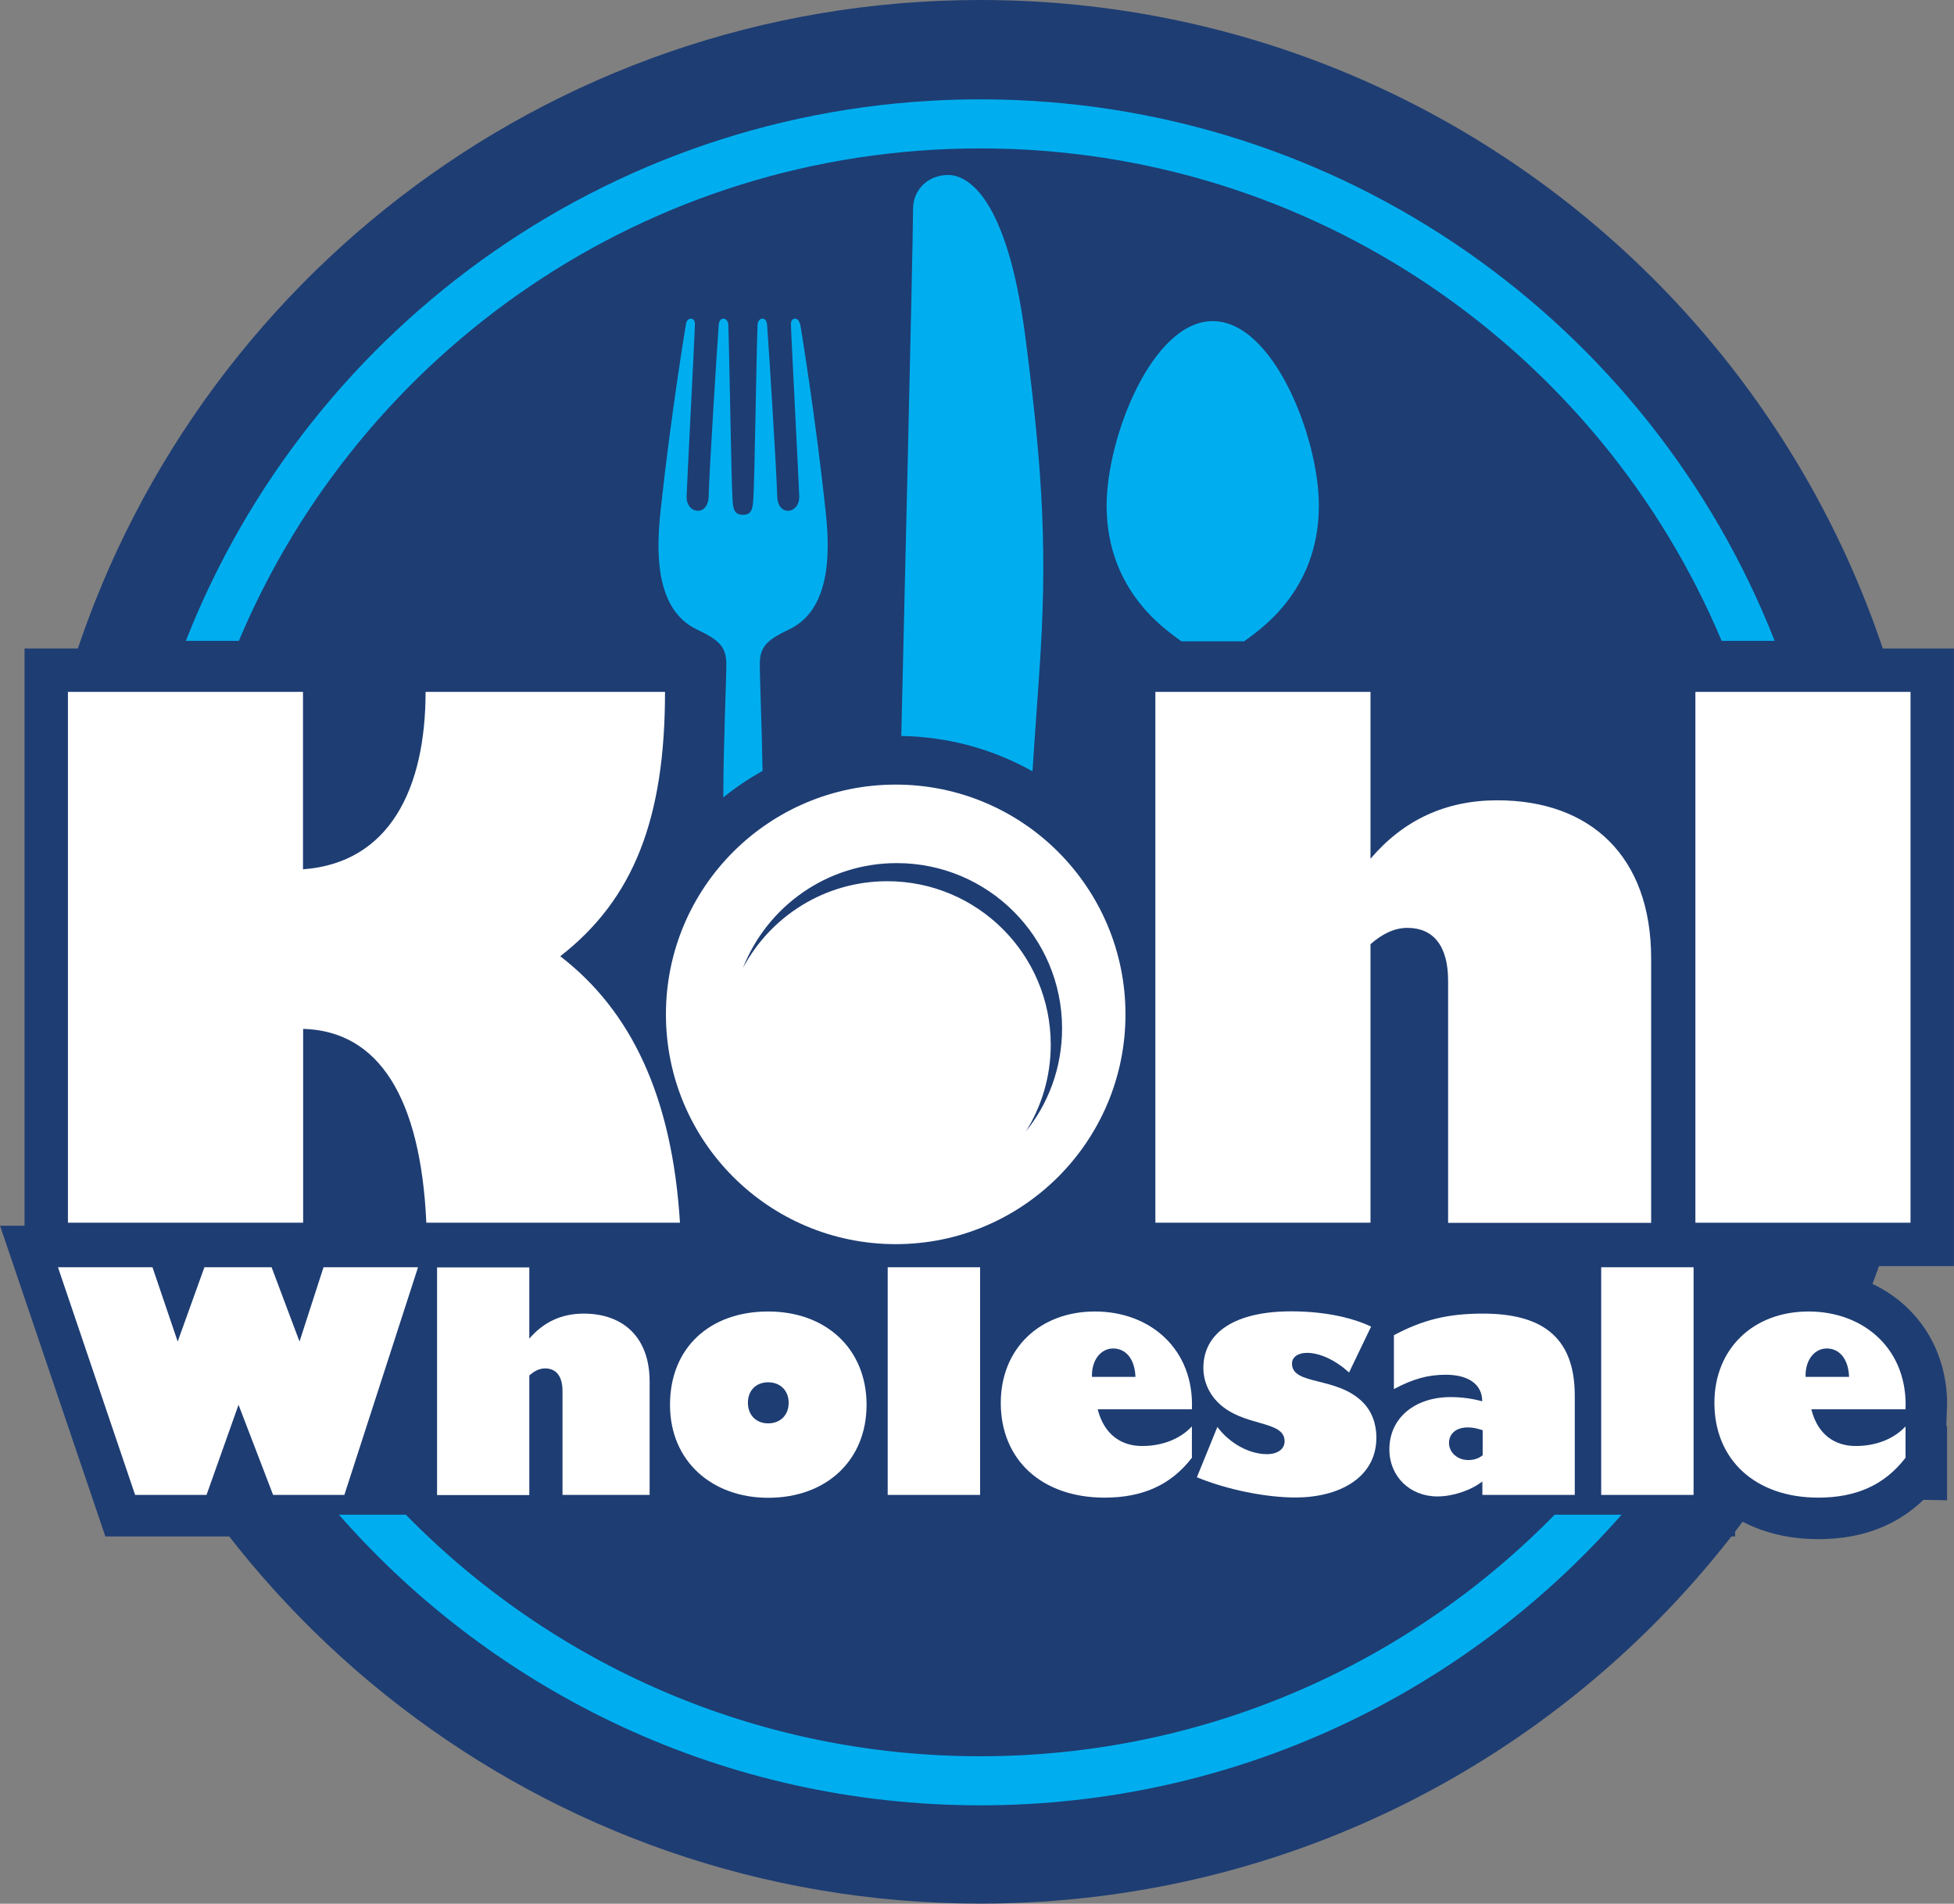
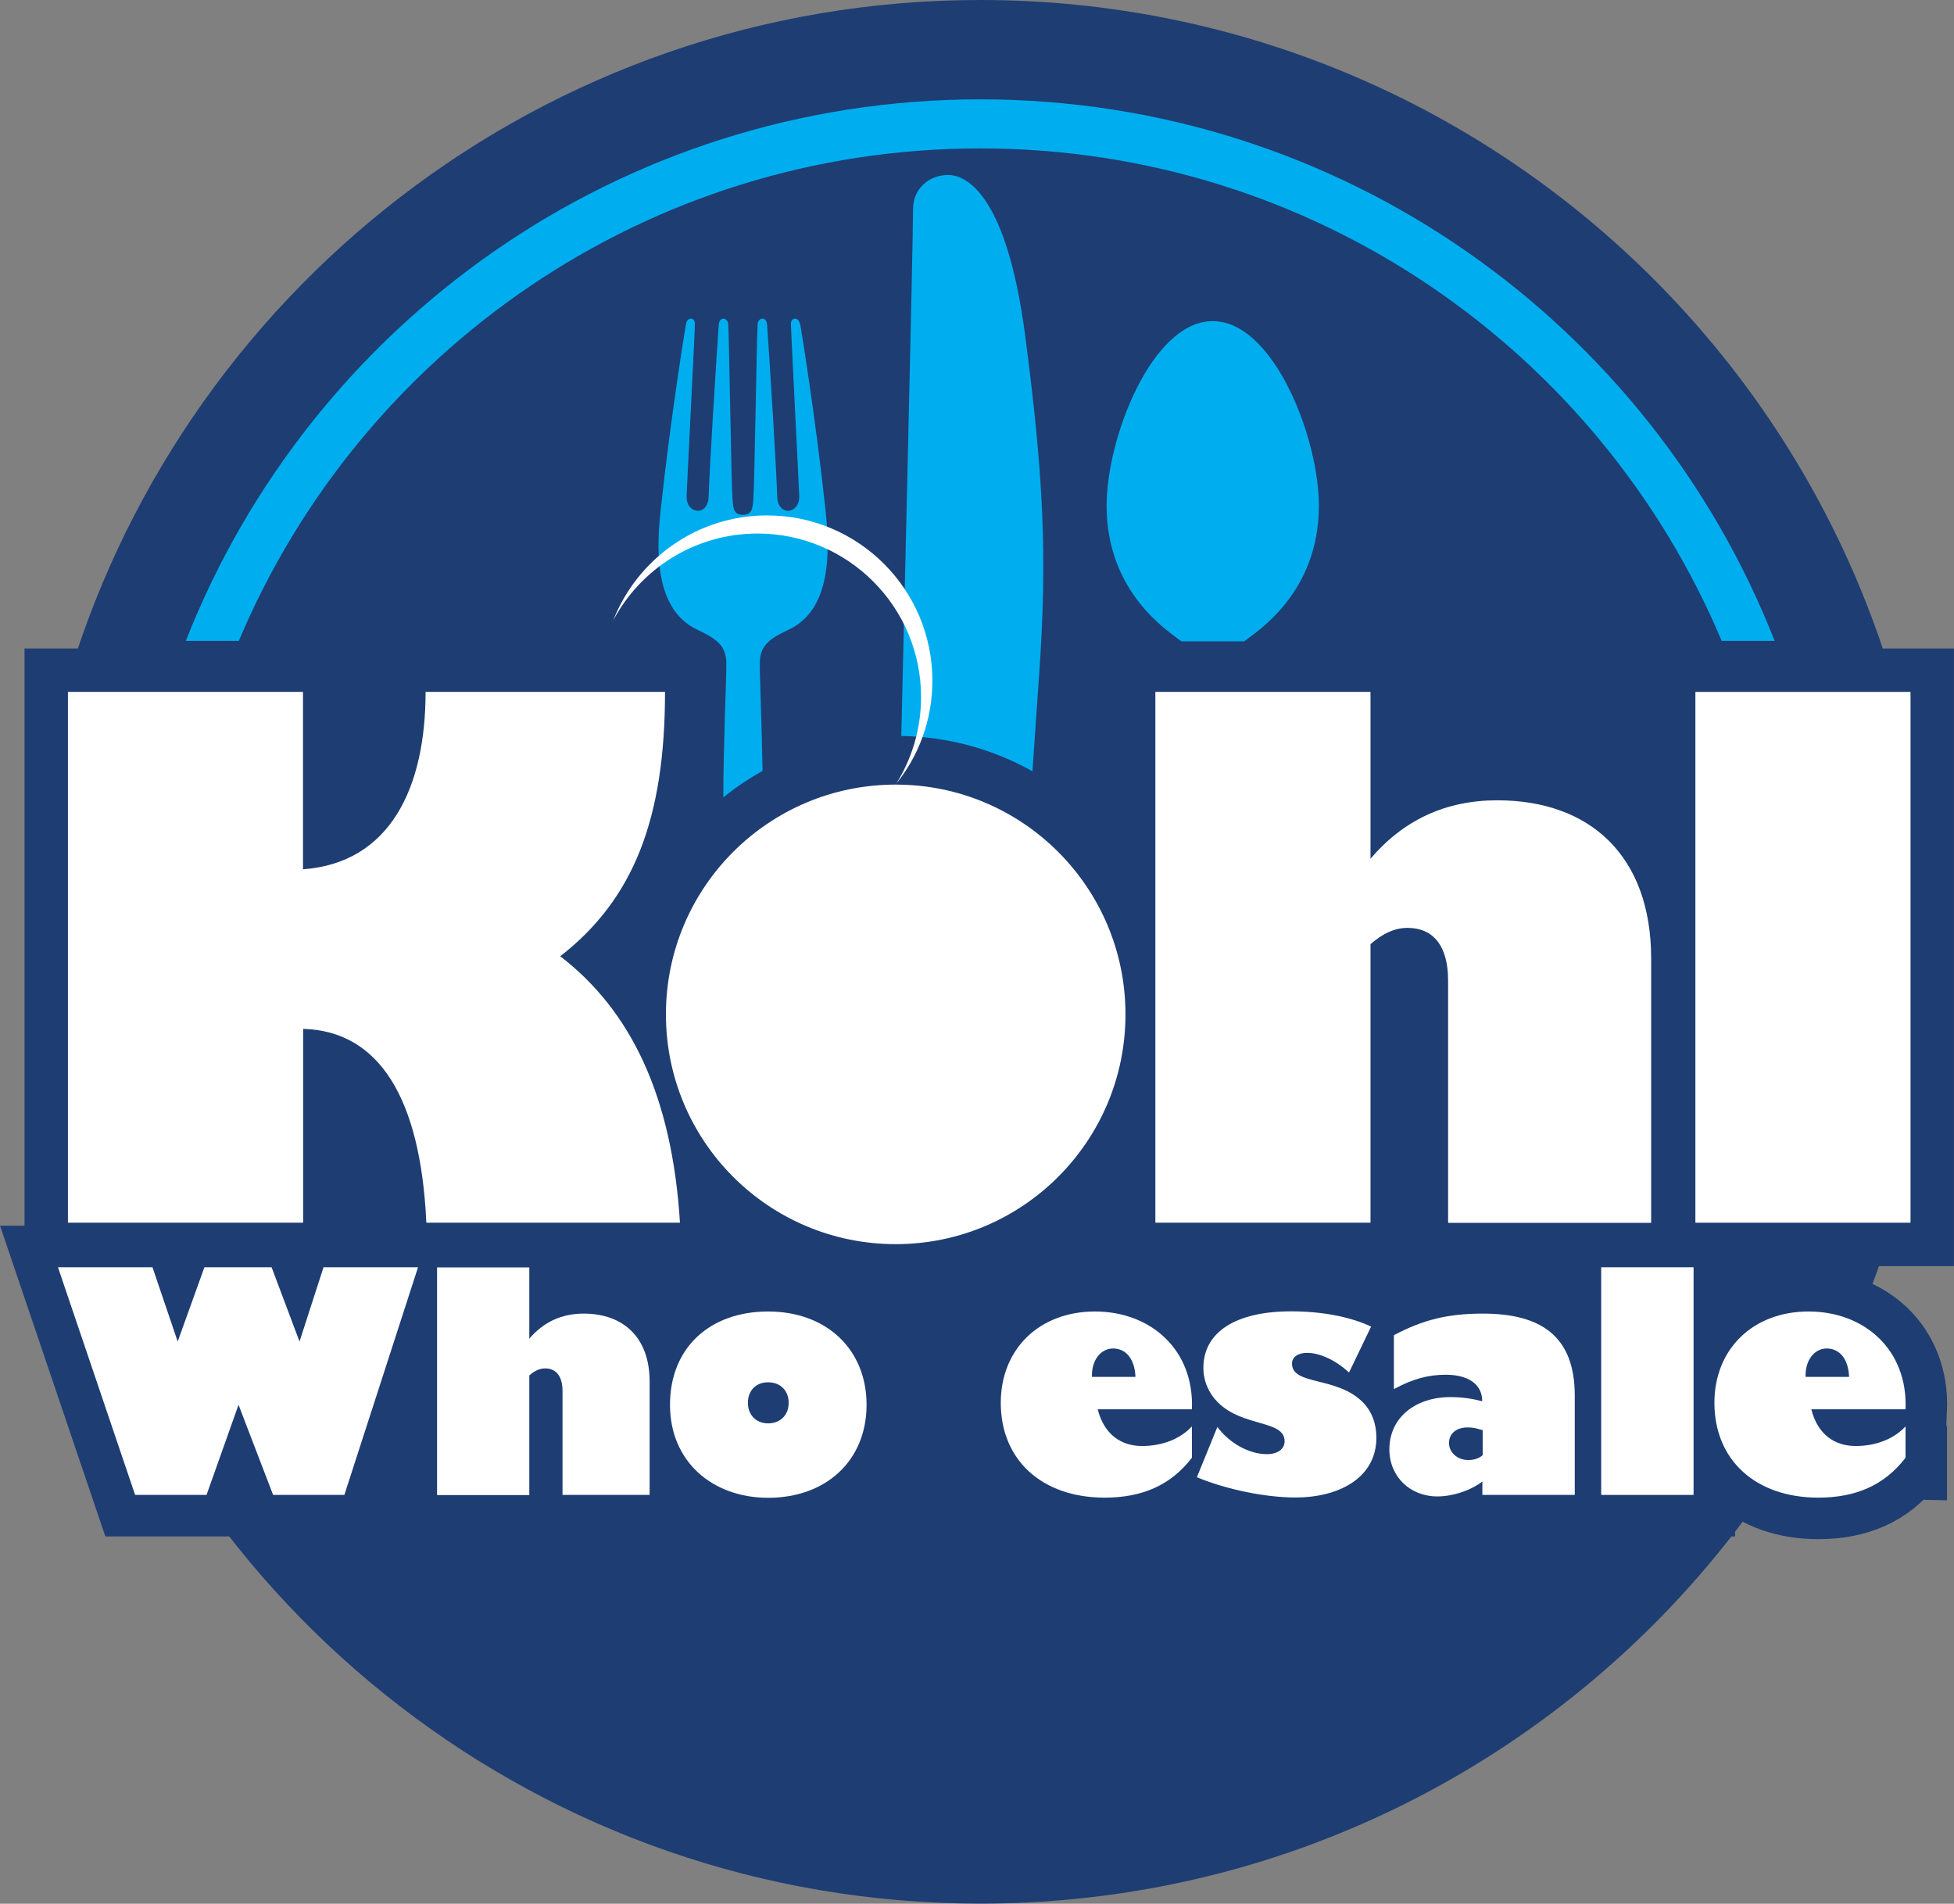
<svg xmlns="http://www.w3.org/2000/svg" id="Layer_2" viewBox="0 0 129.43 126.1">
  <rect x="0" y="0" width="129.43" height="126.1" fill="#808080" stroke="none" />
  <defs>
    <style>.cls-1{fill:#00aeef;}.cls-2{fill:#fff;}.cls-3,.cls-4,.cls-5{fill:#1e3d73;}.cls-4{stroke-width:5.5px;}.cls-4,.cls-5{stroke:#1e3d73;stroke-miterlimit:2;}.cls-5{stroke-width:5.75px;}</style>
  </defs>
  <g id="_286">
    <path class="cls-3" d="M64.93,0C36.02,0,11.66,19.46,4.22,46v34.09c7.44,26.54,31.8,46,60.71,46,34.82,0,63.05-28.23,63.05-63.05S99.75,0,64.93,0Z" />
  </g>
  <g id="White_copy">
    <g>
      <path class="cls-4" d="M8.95,99.02l-5.11-15.08h6.26l1.67,4.92,1.77-4.92h4.45l1.85,4.92,1.59-4.92h6.26l-4.88,15.08h-4.72l-2.29-5.97-2.12,5.97h-4.72Z" />
      <path class="cls-4" d="M35.06,88.67c.93-1.09,2.13-1.66,3.6-1.66,2.63,0,4.37,1.58,4.37,4.5v7.51h-5.77v-6.88c0-.99-.43-1.5-1.15-1.5-.36,0-.71,.16-1.05,.47v7.92h-6.11v-15.08h6.11v4.74Z" />
      <path class="cls-4" d="M50.88,86.87c3.87,0,6.52,2.51,6.52,6.18s-2.65,6.16-6.52,6.16c-3.66,0-6.5-2.37-6.5-6.16s2.65-6.18,6.5-6.18Zm0,7.41c.81,0,1.36-.55,1.36-1.36s-.55-1.36-1.36-1.36-1.34,.55-1.34,1.36,.55,1.36,1.34,1.36Z" />
      <path class="cls-4" d="M58.8,99.02v-15.08h6.12v15.08h-6.12Z" />
      <path class="cls-4" d="M78.94,96.57c-1.4,1.82-3.3,2.63-5.77,2.63-4.15,0-6.88-2.49-6.88-6.28,0-3.56,2.55-6.05,6.24-6.05s6.58,2.53,6.42,6.48h-6.24c.43,1.68,1.56,2.43,2.94,2.43s2.55-.49,3.3-1.3v2.09Zm-3.73-5.37c-.04-1.15-.61-1.88-1.48-1.88-.81,0-1.44,.77-1.4,1.88h2.87Z" />
      <path class="cls-4" d="M80.64,94.52c.81,1.09,2.11,1.8,3.28,1.8,.71,0,1.17-.34,1.17-.85,0-1.44-2.75-.91-4.43-2.59-.57-.57-.95-1.38-.95-2.27,0-2.37,2.13-3.75,5.81-3.75,2,0,3.87,.34,5.3,1.01l-1.46,3.04c-.89-.81-1.92-1.3-2.79-1.3-.59,0-.99,.28-.99,.71,0,1.46,2.96,.83,4.68,2.55,.61,.61,.91,1.44,.91,2.35,0,2.69-2.51,3.97-5.35,3.97-1.98,0-4.52-.51-6.54-1.34l1.36-3.34Z" />
      <path class="cls-4" d="M92.35,88.43c1.9-1.01,3.56-1.42,5.87-1.42,3.79,0,6.09,1.44,6.09,5.43v6.58h-6.12v-.89c-.77,.59-1.94,.99-2.98,.99-1.82,0-3.18-1.32-3.18-3.12,0-2.04,1.64-3.46,4.07-3.46,.69,0,1.44,.1,2.08,.28,0-1.15-.95-1.76-2.41-1.76-1.19,0-2.19,.28-3.44,.95v-3.58Zm5.85,6.3c-.45-.14-.67-.18-.99-.18-.75,0-1.23,.41-1.23,1.03s.55,1.13,1.28,1.13c.36,0,.69-.1,.95-.32v-1.66Z" />
      <path class="cls-4" d="M106.06,99.02v-15.08h6.12v15.08h-6.12Z" />
      <path class="cls-4" d="M126.21,96.57c-1.4,1.82-3.3,2.63-5.77,2.63-4.15,0-6.88-2.49-6.88-6.28,0-3.56,2.55-6.05,6.24-6.05s6.58,2.53,6.42,6.48h-6.24c.42,1.68,1.56,2.43,2.94,2.43s2.55-.49,3.3-1.3v2.09Zm-3.73-5.37c-.04-1.15-.61-1.88-1.48-1.88-.81,0-1.44,.77-1.4,1.88h2.87Z" />
    </g>
    <g>
      <path class="cls-5" d="M20.07,57.58c5.76-.42,8.12-5.38,8.12-11.75h15.86c0,8.4-2.08,13.73-6.94,17.51,4.67,3.59,7.41,9.25,7.93,17.65H28.24c-.38-8.31-3.16-12.7-8.16-12.84v12.84H4.5V45.83h15.57v11.75Z" />
      <path class="cls-5" d="M90.78,56.88c2.17-2.55,4.96-3.87,8.4-3.87,6.14,0,10.19,3.68,10.19,10.48v17.51h-13.45v-16.05c0-2.31-.99-3.49-2.69-3.49-.85,0-1.65,.38-2.45,1.08v18.45h-14.25V45.83h14.25v11.04Z" />
      <path class="cls-5" d="M112.3,80.99V45.83h14.25v35.16h-14.25Z" />
      <path class="cls-5" d="M59.33,51.97c-8.41,0-15.22,6.81-15.22,15.22s6.81,15.22,15.22,15.22,15.22-6.82,15.22-15.22-6.81-15.22-15.22-15.22m8.59,23.03c1.06-1.68,1.68-3.66,1.68-5.8,0-5.98-4.85-10.83-10.83-10.83-4.14,0-7.74,2.33-9.56,5.75,1.6-4.07,5.56-6.95,10.19-6.95,6.05,0,10.95,4.9,10.95,10.95,0,2.61-.91,5-2.44,6.88" />
    </g>
  </g>
  <g id="Proc_Blue">
    <g>
      <path class="cls-1" d="M15.82,42.45C23.88,23.29,42.83,9.83,64.93,9.83s41.05,13.46,49.11,32.62h3.51C109.31,21.45,88.85,6.58,64.93,6.58S20.55,21.45,12.31,42.45h3.51Z" />
-       <path class="cls-1" d="M102.98,100.33c-9.67,9.87-23.14,16-38.05,16s-28.38-6.13-38.05-16h-4.43c10.35,11.8,25.55,19.25,42.48,19.25s32.12-7.45,42.48-19.25h-4.43Z" />
    </g>
    <path class="cls-1" d="M82.41,42.48c.83-.64,4.95-3.19,4.95-8.99,0-4.51-3.01-12.22-7.03-12.22s-7.03,7.72-7.03,12.22c0,5.8,4.13,8.35,4.95,8.99h4.15Z" />
    <path class="cls-1" d="M67.91,22.26c-1.2-9.19-3.8-10.67-5.11-10.67s-2.32,.96-2.32,2.24c0,2.31-.66,29.66-.78,34.92,3.15,.05,6.11,.89,8.69,2.34,.08-1.19,.21-3.14,.44-6.38,.56-7.91,.28-13.26-.92-22.45Zm-14.93-.81c-.09-.48-.59-.44-.59,0,0,.5,.53,10.67,.55,11.42,.03,1.19-1.43,1.38-1.46,0-.04-1.67-.55-9.77-.67-11.37-.04-.56-.6-.49-.63,0-.06,1.12-.2,10.48-.28,11.56-.05,.62-.09,1.04-.69,1.04s-.65-.42-.69-1.04c-.08-1.08-.22-10.44-.28-11.56-.03-.49-.59-.56-.63,0-.12,1.6-.63,9.71-.67,11.37-.03,1.38-1.5,1.19-1.46,0,.02-.75,.55-10.92,.55-11.42,0-.44-.5-.48-.59,0-.04,.21-1,6.04-1.67,12.25-.24,2.21-.6,6.59,2.4,8,1.46,.69,1.92,1.14,1.94,2.23,.02,.76-.2,5.48-.2,8.89,.81-.66,1.68-1.24,2.6-1.76-.05-3.09-.2-6.5-.18-7.14,.02-1.09,.48-1.54,1.94-2.23,3-1.41,2.64-5.79,2.4-8-.67-6.21-1.63-12.04-1.67-12.25Z" />
  </g>
  <g id="White">
    <path class="cls-2" d="M8.95,99.02l-5.11-15.08h6.26l1.67,4.92,1.77-4.92h4.45l1.85,4.92,1.59-4.92h6.26l-4.88,15.08h-4.72l-2.29-5.97-2.12,5.97h-4.72Z" />
    <path class="cls-2" d="M35.06,88.67c.93-1.09,2.13-1.66,3.6-1.66,2.63,0,4.37,1.58,4.37,4.5v7.51h-5.77v-6.88c0-.99-.43-1.5-1.15-1.5-.36,0-.71,.16-1.05,.47v7.92h-6.11v-15.08h6.11v4.74Z" />
    <path class="cls-2" d="M50.88,86.87c3.87,0,6.52,2.51,6.52,6.18s-2.65,6.16-6.52,6.16c-3.66,0-6.5-2.37-6.5-6.16s2.65-6.18,6.5-6.18Zm0,7.41c.81,0,1.36-.55,1.36-1.36s-.55-1.36-1.36-1.36-1.34,.55-1.34,1.36,.55,1.36,1.34,1.36Z" />
-     <path class="cls-2" d="M58.8,99.02v-15.08h6.12v15.08h-6.12Z" />
    <path class="cls-2" d="M78.94,96.57c-1.4,1.82-3.3,2.63-5.77,2.63-4.15,0-6.88-2.49-6.88-6.28,0-3.56,2.55-6.05,6.24-6.05s6.58,2.53,6.42,6.48h-6.24c.43,1.68,1.56,2.43,2.94,2.43s2.55-.49,3.3-1.3v2.09Zm-3.73-5.37c-.04-1.15-.61-1.88-1.48-1.88-.81,0-1.44,.77-1.4,1.88h2.87Z" />
    <path class="cls-2" d="M80.64,94.52c.81,1.09,2.11,1.8,3.28,1.8,.71,0,1.17-.34,1.17-.85,0-1.44-2.75-.91-4.43-2.59-.57-.57-.95-1.38-.95-2.27,0-2.37,2.13-3.75,5.81-3.75,2,0,3.87,.34,5.3,1.01l-1.46,3.04c-.89-.81-1.92-1.3-2.79-1.3-.59,0-.99,.28-.99,.71,0,1.46,2.96,.83,4.68,2.55,.61,.61,.91,1.44,.91,2.35,0,2.69-2.51,3.97-5.35,3.97-1.98,0-4.52-.51-6.54-1.34l1.36-3.34Z" />
    <path class="cls-2" d="M92.35,88.43c1.9-1.01,3.56-1.42,5.87-1.42,3.79,0,6.09,1.44,6.09,5.43v6.58h-6.12v-.89c-.77,.59-1.94,.99-2.98,.99-1.82,0-3.18-1.32-3.18-3.12,0-2.04,1.64-3.46,4.07-3.46,.69,0,1.44,.1,2.08,.28,0-1.15-.95-1.76-2.41-1.76-1.19,0-2.19,.28-3.44,.95v-3.58Zm5.85,6.3c-.45-.14-.67-.18-.99-.18-.75,0-1.23,.41-1.23,1.03s.55,1.13,1.28,1.13c.36,0,.69-.1,.95-.32v-1.66Z" />
    <path class="cls-2" d="M106.06,99.02v-15.08h6.12v15.08h-6.12Z" />
    <path class="cls-2" d="M126.21,96.57c-1.4,1.82-3.3,2.63-5.77,2.63-4.15,0-6.88-2.49-6.88-6.28,0-3.56,2.55-6.05,6.24-6.05s6.58,2.53,6.42,6.48h-6.24c.42,1.68,1.56,2.43,2.94,2.43s2.55-.49,3.3-1.3v2.09Zm-3.73-5.37c-.04-1.15-.61-1.88-1.48-1.88-.81,0-1.44,.77-1.4,1.88h2.87Z" />
    <path class="cls-2" d="M20.07,57.58c5.76-.42,8.12-5.38,8.12-11.75h15.86c0,8.4-2.08,13.73-6.94,17.51,4.67,3.59,7.41,9.25,7.93,17.65H28.24c-.38-8.31-3.16-12.7-8.16-12.84v12.84H4.5V45.83h15.57v11.75Z" />
    <path class="cls-2" d="M90.78,56.88c2.17-2.55,4.96-3.87,8.4-3.87,6.14,0,10.19,3.68,10.19,10.48v17.51h-13.45v-16.05c0-2.31-.99-3.49-2.69-3.49-.85,0-1.65,.38-2.45,1.08v18.45h-14.25V45.83h14.25v11.04Z" />
    <path class="cls-2" d="M112.3,80.99V45.83h14.25v35.16h-14.25Z" />
-     <path class="cls-2" d="M59.33,51.97c-8.41,0-15.22,6.81-15.22,15.22s6.81,15.22,15.22,15.22,15.22-6.82,15.22-15.22-6.81-15.22-15.22-15.22m8.59,23.03c1.06-1.68,1.68-3.66,1.68-5.8,0-5.98-4.85-10.83-10.83-10.83-4.14,0-7.74,2.33-9.56,5.75,1.6-4.07,5.56-6.95,10.19-6.95,6.05,0,10.95,4.9,10.95,10.95,0,2.61-.91,5-2.44,6.88" />
+     <path class="cls-2" d="M59.33,51.97c-8.41,0-15.22,6.81-15.22,15.22s6.81,15.22,15.22,15.22,15.22-6.82,15.22-15.22-6.81-15.22-15.22-15.22c1.06-1.68,1.68-3.66,1.68-5.8,0-5.98-4.85-10.83-10.83-10.83-4.14,0-7.74,2.33-9.56,5.75,1.6-4.07,5.56-6.95,10.19-6.95,6.05,0,10.95,4.9,10.95,10.95,0,2.61-.91,5-2.44,6.88" />
  </g>
</svg>